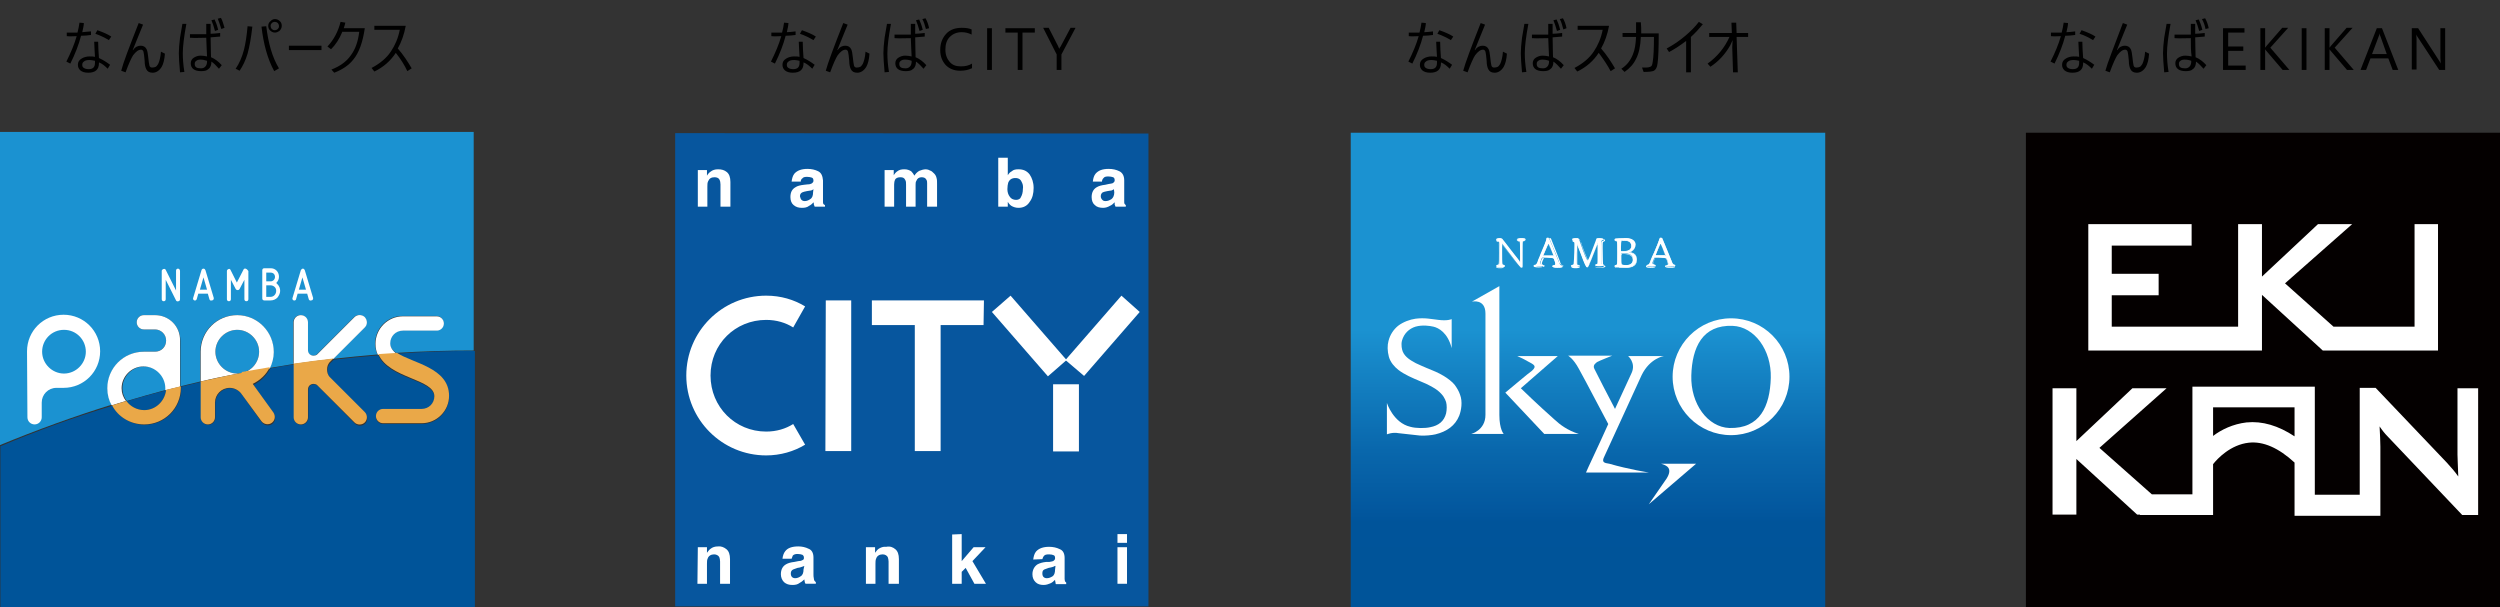
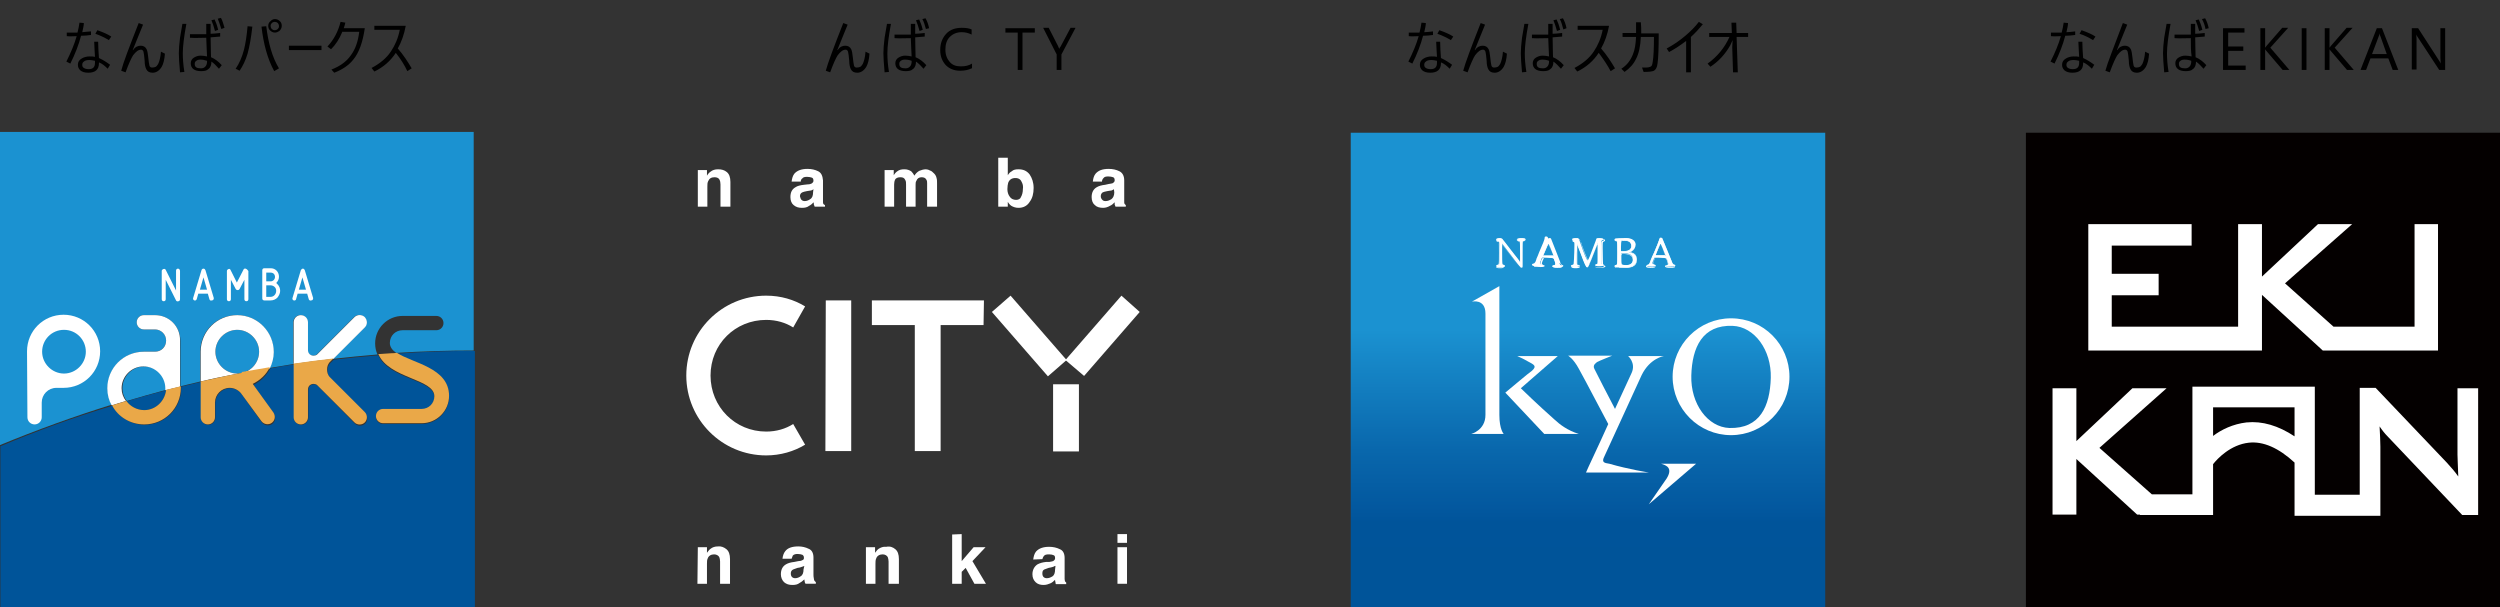
<svg xmlns="http://www.w3.org/2000/svg" xmlns:xlink="http://www.w3.org/1999/xlink" version="1.1" id="_イヤー_1" x="0px" y="0px" viewBox="0 0 629.1 152.8" style="enable-background:new 0 0 629.1 152.8;" xml:space="preserve">
  <rect x="0" y="0" width="629.1" height="152.8" fill="#333333" stroke="none" />
  <style type="text/css">
	.st0{clip-path:url(#SVGID_00000152238241012721892150000003248547059362499467_);}
	.st1{fill:url(#SVGID_00000144296325884001542990000001018426356330753972_);}
	.st2{fill-rule:evenodd;clip-rule:evenodd;fill:#FFFFFF;}
	.st3{fill:#FFFFFF;}
	.st4{fill:#040000;}
	.st5{fill:#1B92D1;}
	.st6{fill:#005499;}
	.st7{fill:#EAA848;}
	.st8{fill:#07569E;}
</style>
  <g>
    <defs>
      <rect id="SVGID_1_" x="339.9" y="33.4" width="119.4" height="119.4" />
    </defs>
    <clipPath id="SVGID_00000119823289686695605770000013517513315811239595_">
      <use xlink:href="#SVGID_1_" style="overflow:visible;" />
    </clipPath>
    <g style="clip-path:url(#SVGID_00000119823289686695605770000013517513315811239595_);">
      <linearGradient id="SVGID_00000031905291266538353950000014582669126791695789_" gradientUnits="userSpaceOnUse" x1="5786.282" y1="-2205.541" x2="5787.123" y2="-2205.541" gradientTransform="matrix(4.528131e-15 -73.95 -73.95 -4.528131e-15 -162700.203 428040.688)">
        <stop offset="0" style="stop-color:#005499" />
        <stop offset="2.000000e-02" style="stop-color:#005499" />
        <stop offset="0.22" style="stop-color:#00549A" />
        <stop offset="0.25" style="stop-color:#02569D" />
        <stop offset="0.51" style="stop-color:#0967AC" />
        <stop offset="1" style="stop-color:#1B92D1" />
      </linearGradient>
      <rect x="339.9" y="33.4" style="fill:url(#SVGID_00000031905291266538353950000014582669126791695789_);" width="119.4" height="119.4" />
    </g>
  </g>
  <path class="st2" d="M418,116.7h8.8l-11.9,10.2c0,0,3.2-4.6,4.5-6.5C421,117.8,419.4,117.1,418,116.7" />
  <path class="st2" d="M378.4,109.2c0,0-1.1-1.1-1.1-4.8c0-2.1,0-32.4,0-32.4l-6.9,3.9c0,0,3.4-0.8,3.4,3c0,1.2,0,19,0,25.5  c0,3.9-3.6,4.8-3.6,4.8H378.4L378.4,109.2z" />
  <path class="st2" d="M378.8,98.8c0,0,6.1,6.5,9.8,10.4h8.7c-2.9-0.9-4.8-2.4-6.1-3.6c-4.3-3.8-8.5-7.9-8.5-7.9l9.3-8.1h-10.2  c0,0,1.6,0.7,2.6,1.3c1.7,0.9,2.4,1.2,1.1,2.4C385.1,93.5,378.8,98.8,378.8,98.8" />
-   <path class="st2" d="M367.4,99.3c-0.3-0.9-0.8-1.7-1.3-2.4c-0.6-0.8-1.8-1.7-2.8-2.3c-1.3-0.8-2.8-1.4-4.3-2  c-0.9-0.4-1.9-0.8-2.7-1.2c-1.3-0.7-2.7-1.5-3.3-2.9c-0.2-0.5-0.5-1.7-0.2-2.8c0.5-1.8,1.8-3,3.4-3.5c1.8-0.5,3.6-0.2,4.5,0  c1.3,0.3,3.6,1.5,4.6,5.4l0-7.3c0,0-1,0.5-3.3,0.2c-1.9-0.2-3.4-0.6-5.8-0.3c-1.4,0.2-3.1,0.8-4.4,1.8c-1.1,0.9-2,2.2-2.4,3.8  c-0.3,1.1-0.3,2.5,0.1,4c0.4,1.4,1.4,2.5,2.4,3.3c1.6,1.2,3.5,2,5.4,2.8c2.3,0.9,3.9,1.9,4.4,2.3c1.5,1.2,1.9,2.1,2.2,3  c0.2,0.7,0.2,1.9,0,2.8c-0.5,2-1.9,3.1-4,3.5c-1.3,0.3-3.6,0.3-5-0.1c-4.3-1-5.9-6-5.9-6v7.9c0,0,1.4-0.6,2.9-0.3  c1.6,0.2,4.5,0.5,5.4,0.6c1.2,0.1,3.1-0.1,3.9-0.3c2.9-0.7,5-2.2,6-4.7C367.7,103.3,368.1,101.1,367.4,99.3" />
  <path class="st3" d="M403.7,114.9c0.2-0.5,9.4-20.4,9.4-20.5c2.1-4.3,5.6-4.8,5.6-4.8h-9c0,0,2,1.7,0.9,4.2c-0.1,0.2-2,4.3-4.2,9.1  c-0.9-1.7-5.2-10-5.2-10.1c-0.5-1,0.5-1.5,0.7-1.7c0.5-0.3,3.8-1.6,3.8-1.6h-11.1c0,0,1.3,0.7,2.7,3.3c1.9,3.4,6.5,12.3,7.4,13.9  c-2.6,5.8-5.3,11.4-5.6,12.2h15.8c0,0-5.1-0.8-9.9-2.2C403.6,116.5,403,116.3,403.7,114.9" />
  <path class="st3" d="M435.6,80.1c-8.1,0-14.7,6.6-14.7,14.7s6.6,14.7,14.7,14.7s14.7-6.6,14.7-14.7S443.8,80.1,435.6,80.1   M435.2,107.7c-5.5-0.2-9.8-6.1-9.6-13.2c0.2-7.1,2.8-12.8,10.4-12.5c5.5,0.2,9.8,6.1,9.6,13.1C445.4,102.2,442.9,107.9,435.2,107.7  " />
  <path class="st3" d="M377.9,63.7c0,1.8,0,2.8,0.1,2.9c0.1,0.2,0.6,0.1,0.6,0.4c0,0.2-0.3,0.3-1,0.3s-1-0.1-1-0.3s0.5-0.2,0.6-0.4  c0.1-0.2,0.1-1.1,0.1-2.9s0-2.8-0.1-2.9c-0.1-0.1-0.6-0.1-0.6-0.4c0-0.2,0.3-0.3,0.8-0.3c0.4,0,0.6,0.1,0.8,0.4  c0.5,0.6,1.8,2.5,4.3,5.5v-2.3c0-1.8,0-2.8-0.1-2.9c-0.1-0.2-0.6-0.1-0.6-0.4c0-0.2,0.3-0.3,1-0.3s1,0.1,1,0.3  c0,0.1-0.1,0.2-0.2,0.2c-0.2,0.1-0.4,0.1-0.4,0.2c-0.1,0.2-0.1,1.8-0.1,4.7c0,0.8,0,1.2,0,1.4c0,0.3,0,0.4-0.2,0.4  c-0.3,0-0.4-0.2-0.6-0.4c-0.3-0.3-1.7-2.2-4.3-5.6L377.9,63.7L377.9,63.7z" />
  <path class="st3" d="M382.9,67.4c-0.3,0-0.5-0.2-0.7-0.5c-0.1-0.1-1.5-1.8-4.2-5.4v2.1c0,0.8,0,2.7,0.1,2.9c0,0,0.1,0.1,0.2,0.1  c0.2,0.1,0.4,0.1,0.4,0.3c0,0.3-0.5,0.4-1.1,0.4s-1.1,0-1.1-0.4c0-0.2,0.2-0.2,0.4-0.3c0.1,0,0.2-0.1,0.2-0.1  c0.1-0.2,0.1-1.5,0.1-2.9c0-1.4,0-2.7-0.1-2.9c0,0-0.1-0.1-0.2-0.1c-0.2-0.1-0.4-0.1-0.4-0.3c0-0.2,0.1-0.4,0.9-0.4  c0.4,0,0.6,0.1,0.8,0.4c0.1,0.1,0.2,0.3,0.4,0.5c0.7,0.9,1.9,2.5,3.8,4.9v-2.1c0-1.4,0-2.7-0.1-2.9c0,0-0.1-0.1-0.2-0.1  c-0.2-0.1-0.4-0.1-0.4-0.3c0-0.3,0.5-0.4,1.1-0.4s1.1,0,1.1,0.4c0,0.2-0.2,0.2-0.3,0.3c0,0-0.1,0-0.1,0c-0.2,0-0.2,0.1-0.3,0.2  c-0.1,0.3-0.1,2-0.1,4.7c0,0.5,0,0.9,0,1.2c0,0.1,0,0.2,0,0.2C383.1,67.2,383.1,67.4,382.9,67.4 M377.8,61.2l0.1,0.1  c2.8,3.7,4.2,5.5,4.3,5.6c0.2,0.3,0.3,0.4,0.6,0.4c0.1,0,0.2,0,0.2-0.3c0-0.1,0-0.1,0-0.2c0-0.2,0-0.6,0-1.2c0-2.7,0-4.4,0.1-4.7  c0-0.2,0.2-0.2,0.3-0.2c0,0,0.1,0,0.1,0c0.1,0,0.2-0.1,0.2-0.2c0-0.2-0.3-0.3-1-0.3s-1,0.1-1,0.3c0,0.1,0.1,0.1,0.3,0.2  c0.1,0,0.2,0.1,0.3,0.1c0.1,0.2,0.1,1,0.1,3v2.4l-0.1-0.1c-2-2.4-3.2-4.1-3.9-5c-0.2-0.2-0.3-0.4-0.4-0.5c-0.2-0.3-0.4-0.3-0.7-0.3  c-0.3,0-0.8,0-0.8,0.3c0,0.1,0.1,0.1,0.3,0.2c0.1,0,0.2,0.1,0.3,0.1c0.1,0.2,0.2,0.8,0.2,2.9c0,2.1,0,2.8-0.2,3  c0,0.1-0.2,0.1-0.3,0.2c-0.2,0-0.3,0.1-0.3,0.2c0,0.2,0.3,0.3,1,0.3s0.9-0.1,0.9-0.3c0-0.1-0.1-0.1-0.3-0.2c-0.1,0-0.2-0.1-0.3-0.2  c-0.1-0.1-0.2-0.7-0.2-3L377.8,61.2L377.8,61.2z" />
  <path class="st3" d="M389,64.8c-0.6,0-0.9,0-1,0.1c-0.1,0.1-0.1,0.3-0.2,0.5c-0.2,0.4-0.3,0.7-0.3,0.8s0.1,0.3,0.3,0.3  c0.3,0.1,0.5,0.1,0.5,0.3c0,0.3-0.4,0.3-1.1,0.3S386,67.2,386,67c0-0.2,0.3-0.2,0.5-0.3c0.2-0.1,0.4-0.5,0.6-1.1  c1.3-3.1,2-4.9,2.1-5.3c0.1-0.2,0-0.3,0.3-0.3c0.3,0,0.4,0.1,0.5,0.4c0.8,1.8,1.5,3.7,2.3,5.6c0.1,0.3,0.2,0.5,0.4,0.7  c0.2,0.1,0.5,0.1,0.5,0.3c0,0.2-0.4,0.3-1.3,0.3s-1.3-0.1-1.3-0.3c0-0.2,0.2-0.2,0.5-0.3c0.2,0,0.3-0.2,0.3-0.3  c0-0.1-0.1-0.7-0.4-1.3c-0.1-0.2-0.4-0.2-1-0.2L389,64.8L389,64.8z M389.5,64.3c0.4,0,0.9,0,1.4,0c-0.6-1.6-1-2.5-1.2-2.9h-0.1  c-0.3,0.5-0.7,1.5-1.3,2.9C388.7,64.3,389.1,64.3,389.5,64.3" />
-   <path class="st3" d="M392,67.4c-0.9,0-1.3-0.1-1.3-0.4c0-0.2,0.2-0.2,0.4-0.3l0.1,0c0.2,0,0.2-0.1,0.2-0.3c0-0.1-0.1-0.6-0.4-1.3  c-0.1-0.1-0.4-0.2-0.9-0.2h-1.1c-0.4,0-0.9,0-0.9,0.1c0,0.1-0.1,0.2-0.2,0.4l-0.1,0.2c-0.1,0.3-0.2,0.5-0.2,0.7  c0,0.1,0.1,0.2,0.2,0.3c0,0,0.1,0,0.1,0c0.2,0.1,0.4,0.1,0.4,0.3c0,0.4-0.6,0.4-1.2,0.4c-0.7,0-1.2-0.1-1.2-0.4  c0-0.2,0.2-0.2,0.4-0.3c0.1,0,0.2,0,0.2-0.1c0.2-0.1,0.4-0.5,0.5-0.9l0-0.1c0.3-0.6,0.5-1.2,0.7-1.7c0.9-2,1.4-3.3,1.4-3.6  c0,0,0-0.1,0-0.1c0-0.2,0.1-0.3,0.4-0.3c0.3,0,0.4,0.2,0.5,0.5c0.5,1.2,1,2.5,1.6,3.8c0.2,0.6,0.5,1.2,0.7,1.8l0,0.1  c0.1,0.3,0.2,0.4,0.4,0.5c0,0,0.1,0,0.2,0.1c0.2,0.1,0.3,0.1,0.3,0.3C393.4,67.3,393,67.4,392,67.4 M389.1,64.8h1.1  c0.6,0,0.9,0,1,0.2c0.3,0.7,0.5,1.2,0.5,1.3c0,0.2-0.1,0.3-0.3,0.4l-0.1,0c-0.2,0.1-0.3,0.1-0.3,0.2c0,0.2,0.4,0.3,1.2,0.3  s1.2-0.1,1.2-0.3c0-0.1-0.1-0.1-0.2-0.2c-0.1,0-0.1,0-0.2-0.1c-0.2-0.1-0.3-0.3-0.4-0.6l0-0.1c-0.2-0.6-0.5-1.2-0.7-1.8  c-0.5-1.3-1-2.6-1.5-3.8c-0.1-0.3-0.2-0.4-0.4-0.4c-0.2,0-0.2,0-0.3,0.2c0,0,0,0.1,0,0.1c-0.1,0.3-0.5,1.5-1.4,3.6  c-0.2,0.5-0.5,1.1-0.7,1.7l0,0.1c-0.2,0.5-0.4,0.9-0.6,1c-0.1,0-0.2,0.1-0.2,0.1c-0.2,0.1-0.3,0.1-0.3,0.2c0,0.2,0.3,0.3,1.1,0.3  s1.1-0.1,1.1-0.3c0-0.1-0.1-0.1-0.3-0.2c0,0-0.1,0-0.1,0c-0.2-0.1-0.3-0.2-0.3-0.4c0-0.2,0.1-0.4,0.2-0.7l0.1-0.2  c0.1-0.2,0.1-0.3,0.2-0.4C388.1,64.8,388.4,64.8,389.1,64.8 M388.2,64.3L388.2,64.3c0.6-1.6,1.1-2.6,1.3-3l0,0h0.1l0,0  c0.2,0.5,0.7,1.5,1.2,2.9l0,0.1h-0.1c-0.5,0-1,0-1.4,0s-0.8,0-1.2,0L388.2,64.3L388.2,64.3z M389.5,64.2c0.4,0,0.8,0,1.3,0  c-0.5-1.4-1-2.3-1.2-2.8c-0.2,0.5-0.6,1.4-1.2,2.8C388.8,64.2,389.1,64.2,389.5,64.2" />
+   <path class="st3" d="M392,67.4c-0.9,0-1.3-0.1-1.3-0.4c0-0.2,0.2-0.2,0.4-0.3l0.1,0c0.2,0,0.2-0.1,0.2-0.3c0-0.1-0.1-0.6-0.4-1.3  c-0.1-0.1-0.4-0.2-0.9-0.2h-1.1c-0.4,0-0.9,0-0.9,0.1c0,0.1-0.1,0.2-0.2,0.4l-0.1,0.2c-0.1,0.3-0.2,0.5-0.2,0.7  c0,0.1,0.1,0.2,0.2,0.3c0,0,0.1,0,0.1,0c0,0.4-0.6,0.4-1.2,0.4c-0.7,0-1.2-0.1-1.2-0.4  c0-0.2,0.2-0.2,0.4-0.3c0.1,0,0.2,0,0.2-0.1c0.2-0.1,0.4-0.5,0.5-0.9l0-0.1c0.3-0.6,0.5-1.2,0.7-1.7c0.9-2,1.4-3.3,1.4-3.6  c0,0,0-0.1,0-0.1c0-0.2,0.1-0.3,0.4-0.3c0.3,0,0.4,0.2,0.5,0.5c0.5,1.2,1,2.5,1.6,3.8c0.2,0.6,0.5,1.2,0.7,1.8l0,0.1  c0.1,0.3,0.2,0.4,0.4,0.5c0,0,0.1,0,0.2,0.1c0.2,0.1,0.3,0.1,0.3,0.3C393.4,67.3,393,67.4,392,67.4 M389.1,64.8h1.1  c0.6,0,0.9,0,1,0.2c0.3,0.7,0.5,1.2,0.5,1.3c0,0.2-0.1,0.3-0.3,0.4l-0.1,0c-0.2,0.1-0.3,0.1-0.3,0.2c0,0.2,0.4,0.3,1.2,0.3  s1.2-0.1,1.2-0.3c0-0.1-0.1-0.1-0.2-0.2c-0.1,0-0.1,0-0.2-0.1c-0.2-0.1-0.3-0.3-0.4-0.6l0-0.1c-0.2-0.6-0.5-1.2-0.7-1.8  c-0.5-1.3-1-2.6-1.5-3.8c-0.1-0.3-0.2-0.4-0.4-0.4c-0.2,0-0.2,0-0.3,0.2c0,0,0,0.1,0,0.1c-0.1,0.3-0.5,1.5-1.4,3.6  c-0.2,0.5-0.5,1.1-0.7,1.7l0,0.1c-0.2,0.5-0.4,0.9-0.6,1c-0.1,0-0.2,0.1-0.2,0.1c-0.2,0.1-0.3,0.1-0.3,0.2c0,0.2,0.3,0.3,1.1,0.3  s1.1-0.1,1.1-0.3c0-0.1-0.1-0.1-0.3-0.2c0,0-0.1,0-0.1,0c-0.2-0.1-0.3-0.2-0.3-0.4c0-0.2,0.1-0.4,0.2-0.7l0.1-0.2  c0.1-0.2,0.1-0.3,0.2-0.4C388.1,64.8,388.4,64.8,389.1,64.8 M388.2,64.3L388.2,64.3c0.6-1.6,1.1-2.6,1.3-3l0,0h0.1l0,0  c0.2,0.5,0.7,1.5,1.2,2.9l0,0.1h-0.1c-0.5,0-1,0-1.4,0s-0.8,0-1.2,0L388.2,64.3L388.2,64.3z M389.5,64.2c0.4,0,0.8,0,1.3,0  c-0.5-1.4-1-2.3-1.2-2.8c-0.2,0.5-0.6,1.4-1.2,2.8C388.8,64.2,389.1,64.2,389.5,64.2" />
  <path class="st3" d="M396.8,63.7c0,0.1,0,0.7,0,1.8v0.2c0,0.5,0,0.8,0.1,0.9c0.2,0.1,0.5,0.1,0.5,0.3c0,0.2-0.3,0.3-1,0.3  c-0.7,0-1.1-0.1-1.1-0.3c0-0.2,0.2-0.2,0.5-0.3c0.2-0.1,0.2-0.2,0.2-0.4c0-0.1,0.2-1.7,0.2-4.6v-0.2c0-0.4,0-0.7-0.1-0.8  c-0.2-0.1-0.5-0.1-0.5-0.4c0-0.2,0.3-0.3,1-0.3c0.3,0,0.5,0,0.6,0.1c0.1,0.1,0.3,0.5,0.5,1.2c1,2.9,1.6,4.3,1.8,4.3s0.7-1.3,1.7-4  c0.3-0.7,0.4-1.1,0.5-1.4c0.1-0.2,0.3-0.2,0.7-0.2c0.7,0,1.1,0.1,1.1,0.3c0,0.2-0.3,0.2-0.5,0.4c-0.1,0.1-0.1,0.5-0.1,1.1v0.5  c0,2.5,0.1,3.9,0.1,4.1c0,0.2,0.2,0.2,0.4,0.2c0.2,0.1,0.2,0.1,0.2,0.2c0,0.2-0.4,0.3-1.2,0.3c-0.7,0-1-0.1-1-0.3  c0-0.2,0.2-0.2,0.5-0.3c0.2-0.1,0.2-0.4,0.2-1V65c0-0.4,0-0.9,0-1.3l0-2.6c-1,2.4-1.6,4.2-2.1,5.2c-0.2,0.6-0.3,0.9-0.6,0.9  c-0.4,0-1-2-2.5-5.9L396.8,63.7L396.8,63.7z" />
  <path class="st3" d="M402.5,67.4c-0.5,0-1.1,0-1.1-0.4c0-0.2,0.2-0.2,0.3-0.3c0,0,0.1,0,0.1-0.1c0.2-0.1,0.2-0.3,0.2-0.9V65  c0-0.4,0-0.9,0-1.3l0-2.2l-0.3,0.7c-0.8,1.9-1.3,3.3-1.7,4.2c0,0.1-0.1,0.2-0.1,0.2c-0.2,0.4-0.3,0.7-0.5,0.7  c-0.3,0-0.7-0.9-1.7-3.6c-0.2-0.6-0.5-1.2-0.8-2l0,2.1c0,0,0,0.1,0,0.2c0,0.3,0,0.8,0,1.7v0.2c0,0.5,0,0.8,0.1,0.8  c0.1,0,0.1,0.1,0.2,0.1c0.2,0.1,0.4,0.1,0.4,0.3c0,0.3-0.5,0.4-1.1,0.4c-0.7,0-1.1-0.1-1.1-0.4c0-0.2,0.2-0.2,0.5-0.3h0  c0.1-0.1,0.2-0.1,0.2-0.3c0-0.4,0.2-2,0.2-4.6v-0.2c0-0.4,0-0.6-0.1-0.7c-0.1,0-0.1-0.1-0.2-0.1c-0.1,0-0.3-0.1-0.3-0.3  c0-0.3,0.4-0.4,1.1-0.4c0.4,0,0.6,0,0.7,0.1c0.1,0.1,0.2,0.4,0.4,0.8c0,0.1,0.1,0.2,0.1,0.4c1,2.8,1.6,4,1.7,4.2  c0.1-0.2,0.7-1.3,1.7-3.9c0.1-0.2,0.2-0.4,0.2-0.6c0.1-0.4,0.2-0.6,0.3-0.8c0.1-0.2,0.4-0.3,0.8-0.3c0.8,0,1.2,0.1,1.2,0.4  c0,0.2-0.2,0.2-0.3,0.3c-0.1,0-0.2,0.1-0.2,0.1c-0.1,0.1-0.1,0.6-0.1,1.1v0.5c0,2.7,0.1,3.9,0.1,4.1c0,0.1,0.1,0.1,0.2,0.2  c0,0,0.1,0,0.1,0c0.1,0,0.3,0.1,0.3,0.3C403.8,67.3,403.4,67.4,402.5,67.4 M402.1,60.8l0,2.9c0,0.4,0,0.9,0,1.3v0.7  c0,0.6,0,0.9-0.3,1c0,0-0.1,0-0.1,0.1c-0.2,0.1-0.3,0.1-0.3,0.2c0,0.2,0.3,0.3,1,0.3c1,0,1.2-0.2,1.2-0.3c0,0,0-0.1-0.2-0.2  c0,0-0.1,0-0.1,0c-0.1,0-0.3-0.1-0.3-0.2c-0.1-0.3-0.1-1.8-0.1-4.2v-0.5c0-0.8,0-1.1,0.2-1.2c0.1,0,0.2-0.1,0.3-0.1  c0.2-0.1,0.2-0.1,0.2-0.2c0-0.2-0.3-0.2-1-0.2c-0.4,0-0.5,0.1-0.6,0.2c-0.1,0.1-0.2,0.4-0.3,0.7c-0.1,0.2-0.1,0.4-0.2,0.6  c-0.4,0.9-1.5,4-1.8,4c-0.3,0-1.7-3.9-1.8-4.3c0-0.1-0.1-0.3-0.1-0.4c-0.1-0.4-0.2-0.7-0.3-0.8c-0.1-0.1-0.3-0.1-0.6-0.1  c-0.7,0-1,0.1-1,0.2c0,0.1,0.1,0.1,0.2,0.2c0.1,0,0.2,0.1,0.3,0.1c0.1,0.1,0.1,0.4,0.1,0.8v0.2c0,2.7-0.1,4.2-0.2,4.6  c0,0.2-0.1,0.4-0.3,0.5h0c-0.3,0.1-0.4,0.1-0.4,0.2c0,0.2,0.3,0.3,1,0.3c0.7,0,1-0.1,1-0.3c0-0.1-0.1-0.1-0.3-0.2  c-0.1,0-0.2-0.1-0.3-0.1c-0.2-0.1-0.2-0.4-0.2-0.9v-0.2c0-0.8,0-1.4,0-1.7c0-0.1,0-0.1,0-0.2l0,0l0.1-2.7l0.1,0.3  c0.3,0.8,0.6,1.6,0.9,2.3c0.8,2.2,1.4,3.6,1.6,3.6c0.2,0,0.2-0.2,0.4-0.6c0-0.1,0.1-0.1,0.1-0.2c0.4-0.9,0.9-2.3,1.7-4.2L402.1,60.8  L402.1,60.8z" />
  <path class="st3" d="M410.5,63.3c-0.4,0.2-0.6,0.2-0.6,0.2c0,0.1,0.2,0.1,0.5,0.1c1,0.2,1.5,0.8,1.5,1.7c0,1.2-0.9,2-2.6,2  c-0.6,0-1.1-0.1-1.5-0.1s-0.7,0-0.9,0c-0.4,0-0.6-0.1-0.6-0.3c0-0.2,0.5-0.2,0.6-0.4c0.1-0.2,0.1-1.1,0.1-2.9s0-2.8-0.1-2.9  c-0.1-0.1-0.6-0.1-0.6-0.4c0-0.2,0.1-0.3,0.4-0.3c0,0,0.9-0.1,2.5-0.1c1.5,0,2.4,0.7,2.4,1.7C411.5,62.4,411.2,62.9,410.5,63.3   M407.9,62.9c0,0.4,0,0.4,0.4,0.4c1.5,0,2.2-0.4,2.2-1.4c0-0.9-0.6-1.4-1.7-1.4c-0.5,0-0.8,0-0.8,0.1c-0.1,0.1-0.1,0.7-0.1,1.7  C407.9,62.6,407.9,62.7,407.9,62.9 M407.9,64.3L407.9,64.3c0,1.2,0,1.9,0.1,2.1c0,0.2,0.5,0.3,1.2,0.3c1.1,0,1.7-0.5,1.7-1.4  c0-1.2-0.9-1.6-2.6-1.6C407.9,63.8,407.9,63.8,407.9,64.3" />
  <path class="st3" d="M409.3,67.4c-0.3,0-0.6,0-0.9,0c-0.5,0-1,0-1.2,0c-0.1,0-0.2,0-0.2,0c-0.3,0-0.7,0-0.7-0.4  c0-0.2,0.2-0.2,0.4-0.3c0.1,0,0.2-0.1,0.2-0.1c0.1-0.1,0.1-1.4,0.1-2.9c0-1.4,0-2.7-0.1-2.9c0,0-0.1-0.1-0.2-0.1  c-0.2,0-0.4-0.1-0.4-0.3c0-0.2,0.2-0.3,0.4-0.3c0,0,0,0,0,0c0.9,0,1.8-0.1,2.4-0.1c1.5,0,2.4,0.7,2.4,1.8c0,0.7-0.4,1.2-1,1.5  c-0.2,0.1-0.3,0.1-0.4,0.2c0,0-0.1,0-0.1,0c0,0,0.1,0,0.2,0c0.1,0,0.1,0,0.2,0c1,0.2,1.5,0.8,1.5,1.8C412,66.6,411,67.4,409.3,67.4   M407.8,67.2c0.2,0,0.4,0,0.6,0c0.3,0,0.6,0,0.9,0c1.6,0,2.6-0.7,2.6-1.9c0-0.9-0.5-1.4-1.4-1.6c-0.1,0-0.1,0-0.2,0  c-0.2,0-0.3,0-0.3-0.2c0-0.1,0.1-0.1,0.2-0.2c0.1,0,0.2-0.1,0.4-0.1c0.6-0.3,0.9-0.8,0.9-1.4c0-1-0.9-1.7-2.3-1.7  c-0.6,0-1.6,0-2.4,0.1h0c-0.2,0-0.3,0.1-0.3,0.2c0,0.1,0.1,0.1,0.3,0.2c0.1,0,0.2,0.1,0.3,0.2c0.1,0.1,0.1,0.8,0.1,2.9s0,2.8-0.1,3  c0,0.1-0.2,0.1-0.3,0.2c-0.2,0.1-0.3,0.1-0.3,0.2c0,0.1,0.1,0.2,0.6,0.2c0.1,0,0.1,0,0.2,0C407.4,67.2,407.6,67.2,407.8,67.2   M409.2,66.9c-0.6,0-1.2-0.2-1.3-0.4c0-0.2-0.1-0.9-0.1-2v-0.1c0-0.5,0-0.6,0.5-0.6c1.9,0,2.7,0.5,2.7,1.7  C411,66.3,410.3,66.9,409.2,66.9 M408.3,63.9c-0.2,0-0.3,0.2-0.3,0.5v0.1c0,1.4,0,1.9,0.1,2c0,0.1,0.4,0.3,1.1,0.3  c1,0,1.7-0.5,1.7-1.3C410.9,64.4,410.1,63.9,408.3,63.9 M408.3,63.4c-0.4,0-0.5,0-0.5-0.5c0-0.1,0-0.1,0-0.2c0-0.1,0-0.2,0-0.4  c0-1.3,0-1.6,0.1-1.7c0.1-0.1,0.3-0.2,0.9-0.2c1.2,0,1.8,0.5,1.8,1.5C410.6,63,409.9,63.4,408.3,63.4 M408.8,60.6  c-0.5,0-0.8,0-0.8,0.1c0,0.1-0.1,0.4-0.1,1.6c0,0.1,0,0.3,0,0.4c0,0.1,0,0.1,0,0.2c0,0.3,0,0.3,0.4,0.3c1.5,0,2.2-0.4,2.2-1.3  S409.9,60.6,408.8,60.6" />
  <path class="st3" d="M417.3,64.8c-0.6,0-0.9,0-1,0.1c-0.1,0.1-0.1,0.3-0.2,0.5c-0.2,0.4-0.3,0.7-0.3,0.8s0.1,0.3,0.3,0.3  c0.3,0.1,0.5,0.1,0.5,0.3c0,0.3-0.4,0.3-1.1,0.3s-1.1-0.1-1.1-0.3c0-0.2,0.3-0.2,0.5-0.3c0.2-0.1,0.4-0.5,0.6-1.1  c1.3-3.1,2-4.9,2.1-5.3c0.1-0.2,0-0.3,0.3-0.3c0.3,0,0.4,0.1,0.5,0.4c0.8,1.8,1.5,3.7,2.3,5.6c0.1,0.3,0.2,0.5,0.4,0.7  c0.2,0.1,0.5,0.1,0.5,0.3c0,0.2-0.4,0.3-1.2,0.3S419,67.2,419,67c0-0.2,0.2-0.2,0.5-0.3c0.2,0,0.3-0.2,0.3-0.3  c0-0.1-0.1-0.7-0.4-1.3c-0.1-0.2-0.4-0.2-1-0.2L417.3,64.8L417.3,64.8z M417.7,64.3c0.4,0,0.9,0,1.4,0c-0.6-1.6-1-2.5-1.2-2.9h-0.1  c-0.3,0.5-0.7,1.5-1.2,2.9C416.9,64.3,417.3,64.3,417.7,64.3" />
  <path class="st3" d="M420.3,67.4c-0.9,0-1.3-0.1-1.3-0.4c0-0.2,0.2-0.2,0.4-0.3l0.1,0c0.2,0,0.2-0.1,0.2-0.3c0-0.1-0.1-0.6-0.4-1.3  c-0.1-0.1-0.3-0.2-0.9-0.2h-1.1c-0.5,0-0.9,0-0.9,0.1c-0.1,0.1-0.1,0.3-0.2,0.5l-0.1,0.2c-0.1,0.3-0.2,0.5-0.2,0.7s0.1,0.2,0.2,0.3  c0,0,0.1,0,0.1,0c0.2,0.1,0.4,0.1,0.4,0.3c0,0.4-0.6,0.4-1.2,0.4s-1.2,0-1.2-0.4c0-0.2,0.2-0.2,0.4-0.3c0.1,0,0.2,0,0.2-0.1  c0.2-0.1,0.3-0.4,0.5-0.9l0-0.1c0.3-0.8,0.6-1.4,0.9-2c0.8-1.8,1.2-2.9,1.3-3.2c0,0,0-0.1,0-0.1c0-0.2,0.1-0.3,0.4-0.3  s0.4,0.2,0.5,0.5c0.5,1.2,1,2.4,1.5,3.7c0.2,0.6,0.5,1.3,0.8,1.9l0,0.1c0.1,0.3,0.2,0.4,0.3,0.5c0,0,0.1,0.1,0.2,0.1  c0.2,0,0.3,0.1,0.3,0.3C421.6,67.3,421.2,67.4,420.3,67.4 M417.3,64.8h1.1c0.6,0,0.9,0,1,0.2c0.3,0.7,0.4,1.2,0.4,1.3  c0,0.2-0.1,0.3-0.3,0.4l-0.1,0c-0.2,0.1-0.3,0.1-0.3,0.2c0,0.2,0.4,0.3,1.2,0.3s1.2-0.1,1.2-0.3c0-0.1-0.1-0.1-0.2-0.2  c-0.1,0-0.1,0-0.2-0.1c-0.2-0.1-0.3-0.3-0.4-0.6l0-0.1c-0.3-0.6-0.5-1.3-0.8-1.9c-0.5-1.3-1-2.5-1.5-3.7c-0.1-0.3-0.2-0.4-0.4-0.4  s-0.2,0-0.3,0.2c0,0,0,0.1,0,0.1c-0.1,0.3-0.5,1.4-1.3,3.3c-0.2,0.6-0.5,1.3-0.8,2l0,0.1c-0.2,0.5-0.4,0.8-0.6,1  c-0.1,0-0.2,0.1-0.2,0.1c-0.2,0.1-0.3,0.1-0.3,0.2c0,0.2,0.3,0.3,1.1,0.3s1.1-0.1,1.1-0.3c0-0.1-0.1-0.1-0.3-0.2c0,0-0.1,0-0.1,0  c-0.2-0.1-0.3-0.2-0.3-0.4c0-0.2,0.1-0.4,0.2-0.7l0.1-0.2c0.1-0.3,0.2-0.4,0.2-0.5C416.3,64.8,416.6,64.8,417.3,64.8 M416.4,64.4  L416.4,64.4c0.6-1.6,1.1-2.6,1.3-3l0,0h0.1l0,0c0.2,0.4,0.7,1.4,1.2,2.9l0,0.1h-0.1c-0.5,0-1,0-1.4,0s-0.8,0-1.2,0L416.4,64.4  L416.4,64.4z M417.7,64.2c0.4,0,0.8,0,1.3,0c-0.5-1.4-1-2.4-1.2-2.8c-0.2,0.5-0.6,1.4-1.2,2.8C416.9,64.2,417.3,64.2,417.7,64.2" />
  <rect x="509.8" y="33.4" class="st4" width="119.4" height="119.4" />
  <path class="st3" d="M618.4,97.7v16.7c0,0.7,0.1,2.5,0.2,5.5c-0.7-1-1.6-2.1-2.9-3.5l-17.9-18.8h-4v26.9h-11.3V97.3h-30.8v27.1  h-10.2l-13.2-11.7l16.9-15h-8.6L522.5,111V97.7h-6v31.8h6v-14l15.3,14h0.7v0.1h18.4v-12.8c1.1-1.4,4.4-4.9,9-5.4  c3.6-0.4,7.5,1.3,11.5,5v13.4H599v-17.4c0-1.3-0.1-3-0.2-5.1c0.6,0.9,1.3,1.8,2.1,2.6l18.7,19.7h4V97.7L618.4,97.7L618.4,97.7z   M565.3,106.3c-3.4,0.4-6.3,1.8-8.4,3.4v-7.2h20.5v7.3C573.3,107.1,569.3,105.9,565.3,106.3" />
  <polygon class="st3" points="607.6,56.4 607.6,82.2 587.2,82.2 575,71.3 591.9,56.4 583.3,56.4 569.2,69.6 569.2,56.4 563.2,56.4   563.2,82.2 551.8,82.2 542.8,82.2 531.4,82.2 531.4,74.3 543.2,74.3 543.2,68.9 531.4,68.9 531.4,61.8 551.5,61.8 551.5,56.4   525.5,56.4 525.5,88.2 542.8,88.2 551.8,88.2 563.2,88.2 569.1,88.2 569.2,88.2 569.2,74.2 584.5,88.2 584.8,88.2 594,88.2   607.6,88.2 611.1,88.2 613.5,88.2 613.5,56.4 " />
  <path class="st5" d="M65.2,88.5c0-3-2.5-5.5-5.5-5.5s-5.5,2.5-5.5,5.5s2.5,5.5,5.5,5.5c0.3,0,0.6,0,0.9-0.1c0.1,0,0.2,0,0.3-0.1  C63.4,93.3,65.2,91.1,65.2,88.5" />
  <path class="st5" d="M41.8,97.7c0-3-2.5-5.5-5.5-5.5s-5.5,2.5-5.5,5.5c0,1.2,0.4,2.3,1.1,3.2c3.3-1,6.6-1.9,9.9-2.8  C41.8,98,41.8,97.8,41.8,97.7" />
  <path class="st5" d="M27.1,97.7c0-5.1,4.1-9.2,9.2-9.2H39c1.5,0,2.8-1.2,2.8-2.8c0-1.5-1.2-2.8-2.8-2.8h-2.8c-1,0-1.8-0.8-1.8-1.8  c0-1,0.8-1.8,1.8-1.8H39c3.5,0,6.4,2.9,6.4,6.4v11.5c1.7-0.4,3.4-0.8,5-1.2v-7.5c0-5.1,4.1-9.2,9.2-9.2s9.2,4.1,9.2,9.2  c0,1.5-0.4,2.9-1,4.1c2-0.3,4-0.7,6-1V81.1c0-1,0.8-1.8,1.8-1.8s1.8,0.8,1.8,1.8v7c0,0.8,0.6,1.4,1.4,1.4c0.3,0,0.7-0.1,0.9-0.3  l9.4-9.4c0.7-0.7,1.9-0.7,2.6,0s0.7,1.9,0,2.6l-7.9,7.9c3.7-0.4,7.5-0.8,11.2-1.1c-0.4-0.8-0.6-1.8-0.6-2.8c0-3.8,3.1-6.9,6.9-6.9  h8.5c1,0,1.8,0.8,1.8,1.8c0,1-0.8,1.8-1.8,1.8h-8.5c-1.8,0-3.2,1.4-3.2,3.2h0c0,1,0.6,1.8,1.6,2.5c6.4-0.4,12.9-0.6,19.5-0.6v-55H0  v78.8c9.2-3.8,18.6-7.2,28.2-10.2C27.5,100.7,27.1,99.2,27.1,97.7" />
  <path class="st6" d="M99.9,89c3.8,2.6,13.1,3.7,13.1,10.8h0c0,3.8-3.1,6.9-6.9,6.9h-9.7c-1,0-1.8-0.8-1.8-1.8s0.8-1.8,1.8-1.8h9.7  c1.8,0,3.2-1.4,3.2-3.2l0,0c0-4.4-11.4-4.4-14.1-10.5c-3.8,0.3-7.5,0.7-11.2,1.1l-1,1c-0.4,0.5-0.6,1.1-0.6,1.8s0.2,1.3,0.6,1.8  l8.9,8.9c0.7,0.7,0.7,1.9,0,2.6c-0.7,0.7-1.9,0.7-2.6,0L79.9,97c-0.2-0.2-0.6-0.3-0.9-0.3c-0.8,0-1.4,0.6-1.4,1.4v7  c0,1-0.8,1.8-1.8,1.8s-1.8-0.8-1.8-1.8V91.7c-2,0.3-4,0.6-6,1c-0.9,1.8-2.4,3.3-4.3,4.2l5.2,7.2c0.6,0.8,0.4,2-0.4,2.6  c-0.8,0.6-2,0.4-2.6-0.4L60.7,99c-0.7-0.8-1.7-1.3-2.8-1.3c-2,0-3.7,1.7-3.7,3.7v3.7c0,1-0.8,1.8-1.8,1.8s-1.8-0.8-1.8-1.8v-9  c-1.7,0.4-3.4,0.8-5,1.2v0.4c0,5.1-4.1,9.2-9.2,9.2c-3.5,0-6.5-2-8.1-4.8c-9.6,2.9-19,6.3-28.2,10.2v40.6h119.4V88.3  C112.8,88.3,106.3,88.5,99.9,89" />
  <path class="st6" d="M60.5,93.9c0.1,0,0.2,0,0.3-0.1C60.8,93.9,60.6,93.9,60.5,93.9" />
  <path class="st6" d="M36.3,103.2c2.9,0,5.2-2.2,5.5-5c-3.3,0.9-6.7,1.8-10,2.8C32.8,102.3,34.4,103.2,36.3,103.2" />
  <path class="st3" d="M39,79.3h-2.8c-1,0-1.8,0.8-1.8,1.8s0.8,1.8,1.8,1.8H39c1.5,0,2.8,1.2,2.8,2.8s-1.2,2.8-2.8,2.8h-2.8  c-5.1,0-9.2,4.1-9.2,9.2c0,1.6,0.4,3.1,1.1,4.3c1.2-0.4,2.4-0.7,3.6-1.1c-0.7-0.9-1.1-2-1.1-3.2c0-3,2.5-5.5,5.5-5.5  s5.5,2.5,5.5,5.5c0,0.2,0,0.3,0,0.5c1.2-0.3,2.4-0.6,3.7-0.9V85.7C45.4,82.2,42.6,79.3,39,79.3" />
  <path class="st7" d="M36.3,103.2c-1.8,0-3.5-0.9-4.5-2.3c-1.2,0.4-2.4,0.7-3.6,1.1c1.5,2.9,4.6,4.8,8.1,4.8c5.1,0,9.2-4.1,9.2-9.2  v-0.4c-1.2,0.3-2.5,0.6-3.7,0.9C41.5,101,39.1,103.2,36.3,103.2" />
  <path class="st3" d="M91.8,79.8c-0.7-0.7-1.9-0.7-2.6,0l-9.4,9.4c-0.2,0.2-0.6,0.3-0.9,0.3c-0.8,0-1.4-0.6-1.4-1.4v-7  c0-1-0.8-1.8-1.8-1.8s-1.8,0.8-1.8,1.8v10.5c3.3-0.5,6.6-0.9,10-1.3l7.9-7.9C92.5,81.7,92.5,80.6,91.8,79.8" />
  <path class="st7" d="M73.9,105c0,1,0.8,1.8,1.8,1.8s1.8-0.8,1.8-1.8v-7c0-0.8,0.6-1.4,1.4-1.4c0.3,0,0.7,0.1,0.9,0.3l9.4,9.4  c0.7,0.7,1.9,0.7,2.6,0c0.7-0.7,0.7-1.9,0-2.6l-8.9-8.9c-0.4-0.5-0.6-1.1-0.6-1.8c0-0.7,0.2-1.3,0.6-1.8l1-1  c-3.3,0.4-6.7,0.8-10,1.3L73.9,105L73.9,105z" />
-   <path class="st3" d="M98.2,86.4L98.2,86.4c0-1.8,1.4-3.2,3.2-3.2h8.5c1,0,1.8-0.8,1.8-1.8c0-1-0.8-1.8-1.8-1.8h-8.5  c-3.8,0-6.9,3.1-6.9,6.9c0,1.1,0.2,2,0.6,2.8c1.6-0.1,3.1-0.2,4.7-0.3C98.8,88.3,98.2,87.4,98.2,86.4" />
  <path class="st7" d="M109.3,99.7L109.3,99.7c0,1.8-1.4,3.2-3.2,3.2h-9.7c-1,0-1.8,0.8-1.8,1.8s0.8,1.8,1.8,1.8h9.7  c3.8,0,6.9-3.1,6.9-6.9h0c0-7.1-9.2-8.2-13.1-10.8c-1.6,0.1-3.2,0.2-4.7,0.3C97.9,95.3,109.3,95.3,109.3,99.7" />
  <path class="st3" d="M59.7,79.3c-5.1,0-9.2,4.1-9.2,9.2V96c3.3-0.8,6.7-1.5,10-2.1C60.3,94,60,94,59.7,94c-3,0-5.5-2.5-5.5-5.5  s2.5-5.5,5.5-5.5s5.5,2.5,5.5,5.5c0,2.6-1.8,4.8-4.3,5.4c2.3-0.5,4.7-0.9,7-1.2c0.6-1.2,1-2.7,1-4.1C68.9,83.4,64.7,79.3,59.7,79.3" />
  <path class="st7" d="M60.5,93.9c-3.4,0.6-6.7,1.4-10,2.1v9c0,1,0.8,1.8,1.8,1.8s1.8-0.8,1.8-1.8v-3.7c0-2,1.6-3.7,3.7-3.7  c1.1,0,2.1,0.5,2.8,1.3l5.2,7.1c0.6,0.8,1.8,1,2.6,0.4c0.8-0.6,1-1.7,0.4-2.6l-5.2-7.2c1.8-0.9,3.4-2.3,4.3-4.2  c-2.3,0.4-4.7,0.8-7,1.2C60.8,93.9,60.6,93.9,60.5,93.9" />
  <path class="st3" d="M6.9,105c0,1,0.8,1.8,1.8,1.8s1.8-0.8,1.8-1.8v-3.7c0-2,1.6-3.7,3.7-3.7h1.8c5.1,0,9.2-4.1,9.2-9.2  s-4.1-9.2-9.2-9.2s-9.2,4.1-9.2,9.2L6.9,105L6.9,105z M16.1,94c-3,0-5.5-2.5-5.5-5.5S13,83,16.1,83s5.5,2.5,5.5,5.5S19.1,94,16.1,94  " />
  <path class="st3" d="M53.8,75l-2.1-7c-0.1-0.2-0.2-0.4-0.5-0.4c-0.2,0-0.4,0.1-0.5,0.4l-2.1,7c-0.1,0.3,0.1,0.5,0.3,0.6  c0.3,0.1,0.5-0.1,0.6-0.3l0.4-1.4h2.4l0.4,1.4c0.1,0.3,0.3,0.4,0.6,0.3C53.7,75.6,53.8,75.3,53.8,75 M50.3,72.9l0.9-3.1l0.9,3.1  C52.1,72.9,50.3,72.9,50.3,72.9z" />
  <path class="st3" d="M78.8,75l-2.1-7c-0.1-0.2-0.2-0.4-0.5-0.4c-0.2,0-0.4,0.2-0.5,0.4l-2.1,7c-0.1,0.3,0.1,0.5,0.3,0.6  c0.3,0.1,0.6-0.1,0.6-0.3l0.4-1.4h2.4l0.4,1.4c0.1,0.3,0.4,0.4,0.6,0.3C78.7,75.6,78.8,75.3,78.8,75 M75.2,72.9l0.9-3.1l0.9,3.1  H75.2L75.2,72.9z" />
  <path class="st3" d="M69.8,71.5c-0.1-0.1-0.2-0.2-0.3-0.3c0,0,0.1,0,0.1-0.1c0.4-0.4,0.6-0.9,0.6-1.5c0-0.5-0.2-1.1-0.6-1.5  c-0.4-0.4-0.9-0.6-1.5-0.6h-1.6c-0.3,0-0.5,0.2-0.5,0.5v7.1c0,0.3,0.2,0.5,0.5,0.5h1.6c0.7,0,1.3-0.3,1.7-0.7  c0.4-0.5,0.7-1.1,0.7-1.7S70.3,72,69.8,71.5 M68.1,68.6c0.3,0,0.6,0.1,0.8,0.3c0.2,0.2,0.3,0.5,0.3,0.8c0,0.6-0.5,1.1-1.1,1.1H67  v-2.2H68.1z M68.1,74.7H67v-2.9h1.1c0.4,0,0.8,0.2,1,0.4c0.3,0.3,0.4,0.6,0.4,1C69.5,74,68.9,74.7,68.1,74.7" />
  <path class="st3" d="M44.8,67.6c-0.3,0-0.5,0.2-0.5,0.5v5l-2.6-5.2c-0.1-0.2-0.3-0.3-0.6-0.2c-0.2,0.1-0.4,0.2-0.4,0.5v7.1  c0,0.3,0.2,0.5,0.5,0.5s0.5-0.2,0.5-0.5v-4.9l2.6,5.2c0.1,0.2,0.3,0.3,0.6,0.2c0.2,0,0.4-0.2,0.4-0.5v-7.1  C45.3,67.9,45.1,67.6,44.8,67.6" />
  <path class="st3" d="M61.8,67.6c-0.2-0.1-0.5,0.1-0.5,0.2l-1.7,3.3L58,67.9c-0.1-0.2-0.3-0.3-0.5-0.2c-0.2,0.1-0.4,0.2-0.4,0.5v7.1  c0,0.3,0.2,0.5,0.5,0.5c0.3,0,0.5-0.2,0.5-0.5v-4.9l1.2,2.3c0.1,0.2,0.3,0.3,0.5,0.3s0.4-0.1,0.5-0.3l1.2-2.3v4.9  c0,0.3,0.2,0.5,0.5,0.5s0.5-0.2,0.5-0.5v-7.1C62.3,67.9,62.1,67.7,61.8,67.6" />
-   <polygon class="st8" points="289,152.6 169.9,152.6 169.9,33.5 289,33.6 " />
  <polygon class="st3" points="236.7,81.8 236.7,113.5 230.2,113.5 230.2,81.8 219.4,81.8 219.4,75.6 247.6,75.6 247.5,81.8 " />
  <polygon class="st3" points="214.2,113.5 214.2,75.6 207.8,75.6 207.7,113.5 " />
  <rect x="265" y="96.7" class="st3" width="6.5" height="16.9" />
  <polygon class="st3" points="268.4,90.6 254.3,74.4 249.6,78.5 263.7,94.7 " />
  <polygon class="st3" points="272.8,94.6 286.8,78.5 282.2,74.4 268.1,90.6 " />
  <path class="st3" d="M199.6,106.7c-1.9,1.2-4.2,1.9-6.8,1.9c-7.8,0-14-6.2-14-14.1s6.2-14,14-14c2.6,0,4.9,0.7,6.8,1.9l3-5.3  c-2.8-1.7-6.1-2.7-9.8-2.7c-11.1,0-20.1,9-20.1,20.1s9,20.1,20.1,20.1c3.6,0,7-1,9.8-2.7L199.6,106.7L199.6,106.7z" />
  <path class="st3" d="M182.9,43.3c0.6,0.5,0.9,1.3,0.9,2.5V52h-2.5v-5.6c0-0.5-0.1-0.9-0.2-1.1c-0.2-0.5-0.7-0.7-1.3-0.7  c-0.8,0-1.3,0.3-1.6,1c-0.2,0.4-0.2,0.8-0.2,1.4v5h-2.4v-9.2h2.3l0,1.4c0.3-0.5,0.6-0.8,0.9-1c0.5-0.4,1.1-0.6,1.9-0.6  C181.6,42.6,182.3,42.8,182.9,43.3" />
  <path class="st3" d="M204.6,48.4c0,0.8-0.2,1.4-0.7,1.7c-0.4,0.3-0.9,0.5-1.4,0.5c-0.3,0-0.6-0.1-0.8-0.3c-0.2-0.2-0.3-0.5-0.4-0.9  c0-0.5,0.2-0.8,0.6-1c0.2-0.1,0.6-0.2,1.1-0.3l0.6-0.1c0.3,0,0.5-0.1,0.6-0.1c0.2-0.1,0.3-0.1,0.5-0.3L204.6,48.4L204.6,48.4z   M202.3,46.5c-0.9,0.1-1.7,0.3-2.1,0.6c-0.9,0.5-1.3,1.3-1.3,2.5c0,0.9,0.3,1.6,0.8,2c0.6,0.5,1.2,0.7,2.1,0.7  c0.7,0,1.3-0.1,1.8-0.5c0.4-0.2,0.8-0.5,1.1-0.9c0.1,0.2,0.1,0.4,0.1,0.6c0.1,0.1,0.1,0.3,0.2,0.5l2.6,0l0-0.4  c-0.2-0.1-0.3-0.1-0.4-0.3c-0.1-0.1-0.1-0.3-0.1-0.6v-5.3c-0.1-1.1-0.4-1.9-1.2-2.3c-0.8-0.4-1.7-0.6-2.7-0.6  c-1.5,0-2.6,0.4-3.3,1.2c-0.4,0.5-0.6,1.2-0.7,2h2.3c0-0.4,0.2-0.7,0.4-0.8c0.2-0.3,0.6-0.4,1.2-0.4c0.5,0,0.9,0.1,1.2,0.2  c0.3,0.1,0.4,0.4,0.4,0.8c0,0.3-0.2,0.5-0.5,0.7c-0.2,0.1-0.5,0.2-1,0.2L202.3,46.5L202.3,46.5z" />
  <path class="st3" d="M234,42.9c0.4,0.1,0.7,0.4,1.1,0.8c0.3,0.3,0.5,0.7,0.6,1.2c0.1,0.3,0.1,0.8,0.1,1.4V52h-2.5v-5.9  c0-0.3,0-0.6-0.2-0.9c-0.2-0.4-0.6-0.6-1.2-0.6c-0.6,0-1.1,0.3-1.3,0.9c-0.2,0.3-0.2,0.6-0.2,1V52l-2.4,0l0-5.5c0-0.5,0-0.9-0.2-1.2  c-0.2-0.5-0.6-0.7-1.2-0.7c-0.7,0-1.2,0.2-1.4,0.7c-0.1,0.2-0.2,0.6-0.2,1.1V52h-2.4v-9.2h2.3v1.3c0.3-0.5,0.6-0.8,0.9-1  c0.5-0.4,1.1-0.5,1.8-0.5c0.7,0,1.2,0.2,1.7,0.5c0.3,0.3,0.6,0.7,0.8,1.1c0.3-0.5,0.7-0.9,1.2-1.2c0.5-0.2,1.1-0.4,1.7-0.4  C233.2,42.6,233.7,42.7,234,42.9" />
  <path class="st3" d="M255.7,50.3c-0.7,0-1.3-0.3-1.6-0.8c-0.4-0.5-0.6-1.2-0.6-1.9c0-0.7,0.1-1.2,0.2-1.6c0.3-0.8,0.9-1.2,1.8-1.2  c0.9,0,1.4,0.4,1.7,1.2c0.2,0.4,0.3,1,0.2,1.6c0,0.8-0.2,1.5-0.5,2C256.8,50,256.3,50.3,255.7,50.3 M256.3,42.6  c-0.7,0-1.3,0.1-1.7,0.5c-0.4,0.2-0.7,0.5-1,1v-4.4h-2.4V52h2.4v-1.2c0.3,0.5,0.6,0.8,0.9,1c0.5,0.3,1.1,0.5,1.8,0.5  c1.2,0,2.2-0.5,2.8-1.5c0.7-0.9,1-2.1,1-3.5c0-1.4-0.4-2.5-1-3.4C258.4,43,257.5,42.6,256.3,42.6" />
  <path class="st3" d="M280.4,48.4c0,0.8-0.3,1.4-0.7,1.7c-0.5,0.3-0.9,0.5-1.5,0.5c-0.4,0-0.6-0.1-0.8-0.3c-0.2-0.2-0.4-0.5-0.4-0.9  c0-0.5,0.2-0.8,0.5-1c0.2-0.1,0.6-0.2,1.1-0.3l0.6-0.1c0.3,0,0.5-0.1,0.6-0.1c0.1-0.1,0.3-0.1,0.5-0.3L280.4,48.4L280.4,48.4z   M278.1,46.5c-0.9,0.1-1.6,0.3-2.1,0.6c-0.9,0.5-1.3,1.4-1.3,2.5c0,0.9,0.3,1.6,0.8,2c0.5,0.5,1.2,0.7,2.1,0.7  c0.6,0,1.2-0.2,1.7-0.5c0.5-0.2,0.8-0.5,1.2-0.9c0,0.2,0,0.4,0,0.6c0.1,0.1,0.1,0.3,0.2,0.5h2.6l0-0.4c-0.1-0.1-0.2-0.1-0.3-0.3  c-0.1-0.1-0.1-0.3-0.1-0.6c0-0.4,0-0.8,0-1.1v-4.2c0-1.1-0.4-1.9-1.2-2.3c-0.8-0.4-1.7-0.6-2.7-0.6c-1.6,0-2.6,0.4-3.3,1.2  c-0.4,0.5-0.6,1.1-0.7,2l2.3,0c0-0.4,0.2-0.7,0.4-0.9c0.2-0.3,0.6-0.4,1.2-0.4c0.5,0,0.9,0.1,1.2,0.2c0.3,0.1,0.4,0.4,0.4,0.8  c0,0.3-0.2,0.5-0.5,0.7c-0.2,0.1-0.5,0.1-1,0.2L278.1,46.5L278.1,46.5z" />
  <path class="st3" d="M182.8,138.2c0.6,0.5,0.9,1.3,0.9,2.5v6.2h-2.5v-5.6c0-0.5-0.1-0.8-0.2-1.1c-0.2-0.4-0.7-0.7-1.3-0.7  c-0.8,0-1.4,0.4-1.6,1c-0.2,0.4-0.2,0.8-0.2,1.4v5h-2.4l0.1-9.2h2.3l0,1.4c0.3-0.4,0.6-0.8,0.9-1c0.5-0.4,1.1-0.6,1.9-0.6  C181.4,137.4,182.2,137.7,182.8,138.2" />
  <path class="st3" d="M202.2,143.3c0,0.8-0.2,1.4-0.7,1.7c-0.4,0.3-0.9,0.5-1.4,0.5c-0.3,0-0.6-0.1-0.8-0.3c-0.2-0.2-0.3-0.5-0.3-0.9  c0-0.5,0.2-0.8,0.6-1c0.2-0.1,0.6-0.2,1.1-0.4l0.6-0.1c0.2-0.1,0.4-0.1,0.6-0.2c0.2-0.1,0.4-0.1,0.5-0.2L202.2,143.3L202.2,143.3z   M199.9,141.4c-0.9,0.1-1.6,0.3-2.1,0.6c-0.9,0.5-1.3,1.4-1.3,2.5c0,0.8,0.3,1.5,0.8,2c0.6,0.5,1.2,0.7,2.1,0.7  c0.7,0,1.3-0.1,1.8-0.5c0.4-0.2,0.8-0.5,1.2-0.9c0,0.2,0.1,0.4,0.1,0.6c0,0.2,0.1,0.3,0.2,0.5h2.6v-0.4c-0.1-0.1-0.2-0.2-0.3-0.3  c-0.1-0.1-0.2-0.3-0.2-0.6c-0.1-0.4-0.1-0.8-0.1-1.1v-4.2c0-1.1-0.4-1.9-1.2-2.2c-0.8-0.4-1.7-0.6-2.6-0.6c-1.6,0-2.7,0.4-3.3,1.2  c-0.4,0.5-0.6,1.1-0.7,1.9h2.3c0.1-0.3,0.2-0.6,0.3-0.8c0.3-0.3,0.7-0.4,1.2-0.4c0.5,0,0.9,0.1,1.2,0.2c0.3,0.2,0.4,0.4,0.4,0.8  c0,0.3-0.1,0.5-0.5,0.6c-0.1,0.1-0.5,0.2-0.9,0.2L199.9,141.4L199.9,141.4z" />
  <path class="st3" d="M225.3,138.2c0.6,0.5,0.9,1.3,0.9,2.5v6.2h-2.6l0-5.6c0-0.4-0.1-0.8-0.2-1.1c-0.2-0.4-0.7-0.7-1.3-0.7  c-0.8,0-1.4,0.4-1.6,1c-0.2,0.4-0.2,0.9-0.2,1.4v5h-2.4v-9.2h2.3v1.4c0.3-0.4,0.6-0.8,0.9-1c0.5-0.3,1.1-0.6,1.9-0.5  C224,137.4,224.7,137.7,225.3,138.2" />
  <polygon class="st3" points="239.6,134.5 242,134.4 242,141.2 245,137.7 248,137.7 244.7,141.2 248.1,146.9 245.2,146.9 243,142.9   242,143.9 242,146.9 239.6,146.9 " />
  <path class="st3" d="M265.5,143.3c0,0.8-0.2,1.4-0.6,1.7c-0.5,0.3-0.9,0.5-1.5,0.5c-0.3,0-0.6-0.1-0.8-0.3c-0.2-0.2-0.3-0.5-0.3-0.9  c0-0.5,0.1-0.8,0.5-1c0.2-0.1,0.6-0.2,1.1-0.4l0.5-0.1c0.3-0.1,0.5-0.1,0.7-0.2c0.2-0.1,0.3-0.2,0.5-0.2L265.5,143.3L265.5,143.3z   M263.3,141.4c-1,0.1-1.6,0.3-2.2,0.6c-0.8,0.5-1.3,1.4-1.3,2.5c0,0.9,0.3,1.5,0.8,2c0.5,0.5,1.2,0.7,2,0.7c0.7,0,1.2-0.2,1.7-0.4  c0.5-0.2,0.9-0.6,1.2-0.9c0,0.2,0,0.4,0.1,0.6c0,0.2,0,0.3,0.1,0.5h2.6l0-0.4c-0.1-0.1-0.2-0.2-0.3-0.3c0-0.1-0.1-0.3-0.1-0.6  c0-0.4,0-0.8,0-1.1v-4.2c0-1.1-0.4-1.9-1.2-2.2c-0.8-0.4-1.7-0.6-2.7-0.6c-1.5,0-2.6,0.4-3.3,1.2c-0.4,0.5-0.6,1.2-0.7,2l2.3-0.1  c0.1-0.3,0.2-0.6,0.4-0.8c0.2-0.3,0.6-0.4,1.3-0.4c0.5,0,0.9,0.1,1.1,0.2c0.3,0.1,0.4,0.3,0.4,0.8c0,0.3-0.2,0.5-0.5,0.7  c-0.2,0.1-0.5,0.1-0.9,0.2L263.3,141.4L263.3,141.4z" />
  <path class="st3" d="M283.6,136.6h-2.4v-2.2h2.4V136.6z M281.2,137.7l2.4,0v9.2h-2.4V137.7z" />
  <g>
    <path d="M20.7,8.1C21.3,8,22,8,22.9,7.9l0,0.9C22.1,8.9,21.3,9,20.4,9c-0.6,2.3-1.5,4.6-2.7,7l-1-0.5c1.1-2.2,2-4.3,2.6-6.4   c-0.8,0-1.6,0.1-2.5,0l0-0.9c0.8,0,1.8,0,2.7,0c0.2-0.8,0.4-1.7,0.5-2.5l1.1,0.1C21.1,6.4,20.9,7.2,20.7,8.1z M23.9,14.3   c-0.1-1.1-0.1-2.3-0.2-3.8h1c0,1.3,0.1,2.6,0.2,4.1c1.1,0.5,2,1.1,2.8,1.7l-0.6,1c-0.7-0.7-1.4-1.3-2.2-1.6v0.2   c0,1.6-0.9,2.4-2.7,2.4c-0.9,0-1.5-0.2-2-0.6c-0.4-0.4-0.6-0.8-0.6-1.4c0-0.7,0.3-1.2,1-1.6c0.5-0.3,1.2-0.5,1.9-0.5   C23,14.2,23.5,14.2,23.9,14.3z M23.9,15.3c-0.5-0.1-0.9-0.2-1.3-0.2c-0.7,0-1.2,0.1-1.5,0.4c-0.3,0.2-0.4,0.5-0.4,0.8   c0,0.4,0.1,0.6,0.4,0.8c0.3,0.2,0.7,0.3,1.2,0.3c1.1,0,1.6-0.5,1.6-1.6L23.9,15.3z M24,8.5l0.5-0.9c1.4,0.5,2.6,1,3.5,1.6l-0.6,0.9   C26.4,9.5,25.2,8.9,24,8.5z" />
    <path d="M34.9,5.8l1.1,0.4c-1,2.5-1.9,4.6-2.6,6.4l0.1,0c0.5-0.8,1.2-1.1,1.9-1.1c0.7,0,1.2,0.3,1.5,0.9c0.2,0.4,0.3,1.1,0.4,2   c0.1,1,0.2,1.7,0.3,2.1c0.1,0.4,0.4,0.5,0.7,0.5c0.4,0,0.7-0.1,0.9-0.2c0.2-0.1,0.4-0.4,0.6-0.7c0.3-0.6,0.6-1.7,0.7-3.1l1,0.5   c-0.1,1.5-0.4,2.6-0.8,3.3c-0.6,1-1.4,1.5-2.3,1.5c-0.8,0-1.3-0.3-1.6-0.9c-0.2-0.4-0.4-1.1-0.4-2.1c-0.1-1.2-0.2-1.9-0.3-2.3   c-0.1-0.3-0.3-0.5-0.6-0.5c-0.7,0-1.3,0.5-2,1.4c-0.4,0.6-1.1,2.1-1.9,4.3l-1.1-0.4C31,15.8,32.5,11.9,34.9,5.8z" />
    <path d="M46.9,6c-0.6,3.2-0.9,5.7-0.9,7.4c0,1.3,0.1,2.9,0.4,4.7l-1.1,0.1c-0.2-2.2-0.3-3.8-0.3-4.8c0-1,0.1-2.3,0.3-3.9   c0.2-1.3,0.4-2.4,0.6-3.5L46.9,6z M51.9,9.5c-1.4,0-2.8,0.1-4.1,0V8.6c1.2,0,2.6,0,4.1,0V6H53c0,0.6,0,1.5,0,2.5   c0.6,0,1.4-0.1,2.4-0.2v0.9c-0.8,0.1-1.6,0.1-2.4,0.2c0,2,0.1,3.7,0.1,5c1,0.4,1.9,1.1,2.7,2l-0.7,0.9c-0.7-0.8-1.3-1.4-1.9-1.8   c0,0.8-0.2,1.5-0.8,1.9c-0.4,0.4-1,0.5-1.8,0.5c-1.7,0-2.6-0.7-2.6-2c0-0.6,0.3-1.1,0.8-1.4c0.5-0.3,1-0.5,1.7-0.5   c0.6,0,1.1,0.1,1.6,0.2C52,12.9,52,11.3,51.9,9.5z M52.1,15.3C51.5,15.1,51,15,50.4,15c-0.4,0-0.8,0.1-1,0.3   c-0.3,0.2-0.4,0.4-0.4,0.8c0,0.8,0.5,1.1,1.6,1.1c0.5,0,0.9-0.2,1.2-0.6c0.2-0.3,0.3-0.7,0.3-1.1V15.3z M53.2,5.1L54,4.9   c0.3,0.6,0.6,1.4,0.9,2.6l-0.8,0.3C53.8,6.6,53.5,5.8,53.2,5.1z M54.8,4.7l0.8-0.2C56,5.2,56.2,6,56.5,7l-0.8,0.3   C55.4,6.3,55.1,5.5,54.8,4.7z" />
    <path d="M59.3,17.3c0.9-1.3,1.6-2.9,2.1-4.8c0.4-1.6,0.7-3.6,0.9-5.9l1.2,0.1c-0.3,2.7-0.7,5-1.2,6.8c-0.5,1.7-1.2,3.1-2,4.3   L59.3,17.3z M65.8,6.7l1.2-0.1c0.5,4.2,1.5,7.8,3.2,10.6L69,17.9C67.3,14.8,66.3,11,65.8,6.7z M69.2,4.8c0.5,0,0.9,0.2,1.3,0.6   c0.3,0.3,0.4,0.7,0.4,1.1c0,0.5-0.2,0.9-0.6,1.3C70,8,69.6,8.2,69.2,8.2c-0.5,0-0.9-0.2-1.3-0.6c-0.3-0.3-0.4-0.7-0.4-1.1   c0-0.5,0.2-0.9,0.6-1.2C68.4,5,68.7,4.8,69.2,4.8z M69.2,5.5c-0.3,0-0.6,0.1-0.8,0.3c-0.2,0.2-0.3,0.4-0.3,0.7   c0,0.3,0.1,0.6,0.3,0.8c0.2,0.2,0.4,0.3,0.7,0.3c0.3,0,0.6-0.1,0.8-0.3c0.2-0.2,0.3-0.4,0.3-0.7c0-0.3-0.1-0.6-0.3-0.8   C69.7,5.6,69.4,5.5,69.2,5.5z" />
    <path d="M72.7,11.5h8.2v1.1h-8.2V11.5z" />
    <path d="M86.1,8.1c-0.7,1.7-1.6,3.1-2.8,4.3l-0.9-0.7c1.6-1.7,2.7-3.8,3.3-6.2l1.2,0.2c-0.1,0.4-0.2,0.9-0.4,1.4h5.3   c-0.5,3.4-1.4,6.1-2.9,7.9c-1.1,1.4-2.7,2.5-4.8,3.3l-0.7-0.8c2.1-0.8,3.8-2,4.9-3.6c1.1-1.5,1.8-3.4,2.1-5.9H86.1z" />
    <path d="M99.6,13.3c-1.3,2-3.1,3.6-5.4,4.7l-0.7-0.9c2.1-1.1,3.8-2.5,4.9-4.2c1-1.5,1.8-3.3,2.2-5.4h-6.4v-1h7.9   c-0.4,2.2-1.1,4.1-2,5.7c1.4,1.6,2.5,3.3,3.5,5l-1.1,0.7C101.8,16.4,100.8,14.8,99.6,13.3z" />
  </g>
  <g>
    <path d="M520,8.1c0.6,0,1.3-0.1,2.2-0.2l0,0.9c-0.8,0.1-1.7,0.2-2.5,0.2c-0.6,2.3-1.5,4.6-2.7,7l-1-0.5c1.1-2.2,2-4.3,2.6-6.4   c-0.8,0-1.6,0.1-2.5,0l0-0.9c0.8,0,1.8,0,2.7,0c0.2-0.8,0.4-1.7,0.5-2.5l1.1,0.1C520.4,6.4,520.2,7.2,520,8.1z M523.2,14.3   c-0.1-1.1-0.1-2.3-0.2-3.8h1c0,1.3,0.1,2.6,0.2,4.1c1.1,0.5,2,1.1,2.8,1.7l-0.6,1c-0.7-0.7-1.4-1.3-2.2-1.6v0.2   c0,1.6-0.9,2.4-2.7,2.4c-0.9,0-1.5-0.2-2-0.6c-0.4-0.4-0.6-0.8-0.6-1.4c0-0.7,0.3-1.2,1-1.6c0.5-0.3,1.2-0.5,1.9-0.5   C522.4,14.2,522.8,14.2,523.2,14.3z M523.2,15.3c-0.5-0.1-0.9-0.2-1.3-0.2c-0.7,0-1.2,0.1-1.5,0.4c-0.3,0.2-0.4,0.5-0.4,0.8   c0,0.4,0.1,0.6,0.4,0.8c0.3,0.2,0.7,0.3,1.2,0.3c1.1,0,1.6-0.5,1.6-1.6L523.2,15.3z M523.3,8.5l0.5-0.9c1.4,0.5,2.6,1,3.5,1.6   l-0.6,0.9C525.7,9.5,524.6,8.9,523.3,8.5z" />
    <path d="M534.2,5.8l1.1,0.4c-1,2.5-1.9,4.6-2.6,6.4l0.1,0c0.5-0.8,1.2-1.1,1.9-1.1c0.7,0,1.2,0.3,1.5,0.9c0.2,0.4,0.3,1.1,0.4,2   c0.1,1,0.2,1.7,0.3,2.1c0.1,0.4,0.4,0.5,0.7,0.5c0.4,0,0.7-0.1,0.9-0.2c0.2-0.1,0.4-0.4,0.6-0.7c0.3-0.6,0.6-1.7,0.7-3.1l1,0.5   c-0.1,1.5-0.4,2.6-0.8,3.3c-0.6,1-1.4,1.5-2.3,1.5c-0.8,0-1.3-0.3-1.6-0.9c-0.2-0.4-0.4-1.1-0.4-2.1c-0.1-1.2-0.2-1.9-0.3-2.3   c-0.1-0.3-0.3-0.5-0.6-0.5c-0.7,0-1.3,0.5-2,1.4c-0.4,0.6-1.1,2.1-1.9,4.3l-1.1-0.4C530.3,15.9,531.9,11.9,534.2,5.8z" />
    <path d="M546.2,6c-0.6,3.2-0.9,5.7-0.9,7.4c0,1.3,0.1,2.9,0.4,4.7l-1.1,0.1c-0.2-2.2-0.3-3.8-0.3-4.8c0-1,0.1-2.3,0.3-3.9   c0.2-1.3,0.4-2.4,0.6-3.5L546.2,6z M551.3,9.6c-1.4,0-2.8,0.1-4.1,0V8.7c1.2,0,2.6,0,4.1,0V6h1.1c0,0.6,0,1.5,0,2.5   c0.6,0,1.4-0.1,2.4-0.2v0.9c-0.8,0.1-1.6,0.1-2.4,0.2c0,2,0.1,3.7,0.1,5c1,0.4,1.9,1.1,2.7,2l-0.7,0.9c-0.7-0.8-1.3-1.4-1.9-1.8   c0,0.8-0.2,1.5-0.8,1.9c-0.4,0.4-1,0.5-1.8,0.5c-1.7,0-2.6-0.7-2.6-2c0-0.6,0.3-1.1,0.8-1.4c0.5-0.3,1-0.5,1.7-0.5   c0.6,0,1.1,0.1,1.6,0.2C551.3,12.9,551.3,11.4,551.3,9.6z M551.4,15.3c-0.5-0.2-1.1-0.3-1.7-0.3c-0.4,0-0.8,0.1-1,0.3   c-0.3,0.2-0.4,0.4-0.4,0.8c0,0.8,0.5,1.1,1.6,1.1c0.5,0,0.9-0.2,1.2-0.6c0.2-0.3,0.3-0.7,0.3-1.1V15.3z M552.5,5.1l0.8-0.2   c0.3,0.6,0.6,1.4,0.9,2.6l-0.8,0.3C553.1,6.7,552.8,5.8,552.5,5.1z M554.1,4.8l0.8-0.2c0.4,0.7,0.7,1.5,0.9,2.5L555,7.3   C554.8,6.3,554.5,5.5,554.1,4.8z" />
    <path d="M565,17.6h-5.6V7.1h5.4v1.1h-4.1v3.5h3.8v1.1h-3.8v3.7h4.4V17.6z" />
    <path d="M576.1,17.6h-1.7l-4.1-4.8c-0.2-0.2-0.2-0.3-0.3-0.4h0v5.2h-1.2V7.1h1.2v4.9h0c0.1-0.1,0.2-0.2,0.3-0.4l4-4.6h1.5l-4.5,5   L576.1,17.6z" />
    <path d="M580.4,17.6h-1.2V7.1h1.2V17.6z" />
    <path d="M592.3,17.6h-1.7l-4.1-4.8c-0.2-0.2-0.2-0.3-0.3-0.4h0v5.2h-1.2V7.1h1.2v4.9h0c0.1-0.1,0.2-0.2,0.3-0.4l4-4.6h1.5l-4.5,5   L592.3,17.6z" />
    <path d="M603.5,17.6h-1.4l-1.1-2.9h-4.5l-1.1,2.9h-1.4l4.1-10.5h1.3L603.5,17.6z M600.6,13.6L599,9.1c-0.1-0.1-0.1-0.4-0.2-0.7h0   c0,0.3-0.1,0.5-0.2,0.7l-1.7,4.5H600.6z" />
    <path d="M615.3,17.6h-1.5l-5.5-8.4c-0.1-0.2-0.3-0.4-0.3-0.7h0c0,0.2,0.1,0.7,0.1,1.4v7.6h-1.2V7.1h1.6l5.3,8.2   c0.2,0.3,0.4,0.6,0.4,0.7h0c0-0.3-0.1-0.8-0.1-1.5V7.1h1.2V17.6z" />
  </g>
  <g>
    <path d="M358.4,8.1c0.6,0,1.3-0.1,2.2-0.2l0,0.9C359.8,8.9,359,9,358.1,9c-0.6,2.3-1.5,4.6-2.7,7l-1-0.5c1.1-2.2,2-4.3,2.6-6.4   c-0.8,0-1.6,0.1-2.5,0l0-0.9c0.8,0,1.8,0,2.7,0c0.2-0.8,0.4-1.7,0.5-2.5l1.1,0.1C358.8,6.4,358.6,7.2,358.4,8.1z M361.6,14.3   c-0.1-1.1-0.1-2.3-0.2-3.8h1c0,1.3,0.1,2.6,0.2,4.1c1.1,0.5,2,1.1,2.8,1.7l-0.6,1c-0.7-0.7-1.4-1.3-2.2-1.6v0.2   c0,1.6-0.9,2.4-2.7,2.4c-0.9,0-1.5-0.2-2-0.6c-0.4-0.4-0.6-0.8-0.6-1.4c0-0.7,0.3-1.2,1-1.6c0.5-0.3,1.2-0.5,1.9-0.5   C360.7,14.2,361.2,14.2,361.6,14.3z M361.6,15.3c-0.5-0.1-0.9-0.2-1.3-0.2c-0.7,0-1.2,0.1-1.5,0.4c-0.3,0.2-0.4,0.5-0.4,0.8   c0,0.4,0.1,0.6,0.4,0.8c0.3,0.2,0.7,0.3,1.2,0.3c1.1,0,1.6-0.5,1.6-1.6L361.6,15.3z M361.7,8.5l0.5-0.9c1.4,0.5,2.6,1,3.5,1.6   l-0.6,0.9C364.1,9.5,362.9,8.9,361.7,8.5z" />
    <path d="M372.6,5.8l1.1,0.4c-1,2.5-1.9,4.6-2.6,6.4l0.1,0c0.5-0.8,1.2-1.1,1.9-1.1c0.7,0,1.2,0.3,1.5,0.9c0.2,0.4,0.3,1.1,0.4,2   c0.1,1,0.2,1.7,0.3,2.1c0.1,0.4,0.4,0.5,0.7,0.5c0.4,0,0.7-0.1,0.9-0.2c0.2-0.1,0.4-0.4,0.6-0.7c0.3-0.6,0.6-1.7,0.7-3.1l1,0.5   c-0.1,1.5-0.4,2.6-0.8,3.3c-0.6,1-1.4,1.5-2.3,1.5c-0.8,0-1.3-0.3-1.6-0.9c-0.2-0.4-0.4-1.1-0.4-2.1c-0.1-1.2-0.2-1.9-0.3-2.3   c-0.1-0.3-0.3-0.5-0.6-0.5c-0.7,0-1.3,0.5-2,1.4c-0.4,0.6-1.1,2.1-1.9,4.3l-1.1-0.4C368.7,15.9,370.2,11.9,372.6,5.8z" />
    <path d="M384.6,6c-0.6,3.2-0.9,5.7-0.9,7.4c0,1.3,0.1,2.9,0.4,4.7l-1.1,0.1c-0.2-2.2-0.3-3.8-0.3-4.8c0-1,0.1-2.3,0.3-3.9   c0.2-1.3,0.4-2.4,0.6-3.5L384.6,6z M389.6,9.6c-1.4,0-2.8,0.1-4.1,0V8.7c1.2,0,2.6,0,4.1,0V6h1.1c0,0.6,0,1.5,0,2.5   c0.6,0,1.4-0.1,2.4-0.2v0.9c-0.8,0.1-1.6,0.1-2.4,0.2c0,2,0.1,3.7,0.1,5c1,0.4,1.9,1.1,2.7,2l-0.7,0.9c-0.7-0.8-1.3-1.4-1.9-1.8   c0,0.8-0.2,1.5-0.8,1.9c-0.4,0.4-1,0.5-1.8,0.5c-1.7,0-2.6-0.7-2.6-2c0-0.6,0.3-1.1,0.8-1.4c0.5-0.3,1-0.5,1.7-0.5   c0.6,0,1.1,0.1,1.6,0.2C389.7,12.9,389.7,11.4,389.6,9.6z M389.8,15.3c-0.5-0.2-1.1-0.3-1.7-0.3c-0.4,0-0.8,0.1-1,0.3   c-0.3,0.2-0.4,0.4-0.4,0.8c0,0.8,0.5,1.1,1.6,1.1c0.5,0,0.9-0.2,1.2-0.6c0.2-0.3,0.3-0.7,0.3-1.1V15.3z M390.9,5.1l0.8-0.2   c0.3,0.6,0.6,1.4,0.9,2.6l-0.8,0.3C391.5,6.7,391.2,5.8,390.9,5.1z M392.5,4.8l0.8-0.2c0.4,0.7,0.7,1.5,0.9,2.5l-0.8,0.3   C393.1,6.3,392.9,5.5,392.5,4.8z" />
    <path d="M402.3,13.3c-1.3,2-3.1,3.6-5.4,4.7l-0.7-0.9c2.1-1.1,3.8-2.5,4.9-4.2c1-1.5,1.8-3.3,2.2-5.4H397v-1h7.9   c-0.4,2.2-1.1,4.1-2,5.7c1.4,1.6,2.5,3.3,3.5,5l-1.1,0.7C404.5,16.4,403.5,14.9,402.3,13.3z" />
    <path d="M413,8.4h4.4c0,3.8-0.1,6.3-0.3,7.6c-0.1,0.9-0.4,1.5-0.9,1.8c-0.4,0.2-1.3,0.3-2.6,0.3l-0.4-1.1c0.4,0,0.7,0,0.8,0   c0.7,0,1.1-0.1,1.3-0.2c0.2-0.1,0.3-0.2,0.4-0.4c0.1-0.2,0.1-0.4,0.2-0.9c0.2-1.2,0.3-3.3,0.3-6.2h-3.3c-0.1,2.3-0.5,4.2-1.2,5.5   c-0.6,1.3-1.6,2.4-2.9,3.3l-0.8-0.8c1.4-0.9,2.3-2.1,2.9-3.6c0.5-1.2,0.7-2.6,0.8-4.4h-3.4v-1h3.4c0-0.5,0-1.4,0-2.7h1.2   C413,6.4,413,7.3,413,8.4z" />
    <path d="M424.3,10.3c-1.2,0.9-2.6,1.9-4.3,2.8l-0.6-0.9c1.7-0.9,3.3-2,4.7-3.2c1.3-1.1,2.5-2.3,3.4-3.5l1,0.6   c-0.9,1.1-1.9,2.2-3,3.2v8.9h-1.2V10.3z" />
    <path d="M436,10.1l-0.6,1.3c-1.3,2.3-3,4.1-5,5.4l-0.7-0.8c2.4-1.7,4.3-4,5.5-6.7h-5.1v-1h5.7l-0.1-2.6h1.2l0.1,2.6h2.9v1H437   l0.3,8.9h-1.2l-0.2-6.3L436,10.1z" />
  </g>
  <g>
-     <path d="M198,8.1c0.6,0,1.3-0.1,2.2-0.2l0,0.9c-0.8,0.1-1.7,0.2-2.5,0.2c-0.6,2.3-1.5,4.6-2.7,7l-1-0.5c1.1-2.2,2-4.3,2.6-6.4   c-0.8,0-1.6,0.1-2.5,0l0-0.9c0.8,0,1.8,0,2.7,0c0.2-0.8,0.4-1.7,0.5-2.5l1.1,0.1C198.4,6.4,198.2,7.2,198,8.1z M201.2,14.3   c-0.1-1.1-0.1-2.3-0.2-3.8h1c0,1.3,0.1,2.6,0.2,4.1c1.1,0.5,2,1.1,2.8,1.7l-0.6,1c-0.7-0.7-1.4-1.3-2.2-1.6v0.2   c0,1.6-0.9,2.4-2.7,2.4c-0.9,0-1.5-0.2-2-0.6c-0.4-0.4-0.6-0.8-0.6-1.4c0-0.7,0.3-1.2,1-1.6c0.5-0.3,1.2-0.5,1.9-0.5   C200.4,14.2,200.8,14.2,201.2,14.3z M201.2,15.3c-0.5-0.1-0.9-0.2-1.3-0.2c-0.7,0-1.2,0.1-1.5,0.4c-0.3,0.2-0.4,0.5-0.4,0.8   c0,0.4,0.1,0.6,0.4,0.8c0.3,0.2,0.7,0.3,1.2,0.3c1.1,0,1.6-0.5,1.6-1.6L201.2,15.3z M201.3,8.5l0.5-0.9c1.4,0.5,2.6,1,3.5,1.6   l-0.6,0.9C203.7,9.5,202.5,8.9,201.3,8.5z" />
    <path d="M212.2,5.8l1.1,0.4c-1,2.5-1.9,4.6-2.6,6.4l0.1,0c0.5-0.8,1.2-1.1,1.9-1.1c0.7,0,1.2,0.3,1.5,0.9c0.2,0.4,0.3,1.1,0.4,2   c0.1,1,0.2,1.7,0.3,2.1c0.1,0.4,0.4,0.5,0.7,0.5c0.4,0,0.7-0.1,0.9-0.2c0.2-0.1,0.4-0.4,0.6-0.7c0.3-0.6,0.6-1.7,0.7-3.1l1,0.5   c-0.1,1.5-0.4,2.6-0.8,3.3c-0.6,1-1.4,1.5-2.3,1.5c-0.8,0-1.3-0.3-1.6-0.9c-0.2-0.4-0.4-1.1-0.4-2.1c-0.1-1.2-0.2-1.9-0.3-2.3   c-0.1-0.3-0.3-0.5-0.6-0.5c-0.7,0-1.3,0.5-2,1.4c-0.4,0.6-1.1,2.1-1.9,4.3l-1.1-0.4C208.3,15.9,209.8,11.9,212.2,5.8z" />
    <path d="M224.2,6c-0.6,3.2-0.9,5.7-0.9,7.4c0,1.3,0.1,2.9,0.4,4.7l-1.1,0.1c-0.2-2.2-0.3-3.8-0.3-4.8c0-1,0.1-2.3,0.3-3.9   c0.2-1.3,0.4-2.4,0.6-3.5L224.2,6z M229.2,9.6c-1.4,0-2.8,0.1-4.1,0V8.7c1.2,0,2.6,0,4.1,0V6h1.1c0,0.6,0,1.5,0,2.5   c0.6,0,1.4-0.1,2.4-0.2v0.9c-0.8,0.1-1.6,0.1-2.4,0.2c0,2,0.1,3.7,0.1,5c1,0.4,1.9,1.1,2.7,2l-0.7,0.9c-0.7-0.8-1.3-1.4-1.9-1.8   c0,0.8-0.2,1.5-0.8,1.9c-0.4,0.4-1,0.5-1.8,0.5c-1.7,0-2.6-0.7-2.6-2c0-0.6,0.3-1.1,0.8-1.4c0.5-0.3,1-0.5,1.7-0.5   c0.6,0,1.1,0.1,1.6,0.2C229.3,12.9,229.3,11.4,229.2,9.6z M229.4,15.3c-0.5-0.2-1.1-0.3-1.7-0.3c-0.4,0-0.8,0.1-1,0.3   c-0.3,0.2-0.4,0.4-0.4,0.8c0,0.8,0.5,1.1,1.6,1.1c0.5,0,0.9-0.2,1.2-0.6c0.2-0.3,0.3-0.7,0.3-1.1V15.3z M230.5,5.1l0.8-0.2   c0.3,0.6,0.6,1.4,0.9,2.6l-0.8,0.3C231.1,6.7,230.8,5.8,230.5,5.1z M232.1,4.8l0.8-0.2c0.4,0.7,0.7,1.5,0.9,2.5L233,7.3   C232.7,6.3,232.5,5.5,232.1,4.8z" />
    <path d="M244.5,17.2c-0.8,0.4-1.8,0.6-2.9,0.6c-1.5,0-2.7-0.5-3.6-1.4c-0.9-1-1.4-2.2-1.4-3.8c0-1.7,0.5-3,1.5-4.1S240.5,7,242,7   c1,0,1.8,0.1,2.5,0.4v1.3c-0.8-0.4-1.6-0.6-2.5-0.6c-1.2,0-2.2,0.4-3,1.2s-1.1,1.9-1.1,3.2c0,1.3,0.4,2.3,1.1,3.1   c0.7,0.8,1.6,1.1,2.8,1.1c1.1,0,2-0.2,2.8-0.7V17.2z" />
-     <path d="M249.6,17.6h-1.2V7.1h1.2V17.6z" />
    <path d="M260.4,8.2h-3.1v9.4h-1.2V8.2H253V7.1h7.4V8.2z" />
    <path d="M270.6,7.1l-3.5,6.6v3.9h-1.2v-3.9l-3.4-6.7h1.4l2.4,4.7c0,0.1,0.1,0.3,0.3,0.6h0c0-0.2,0.1-0.4,0.3-0.6l2.5-4.7H270.6z" />
  </g>
</svg>